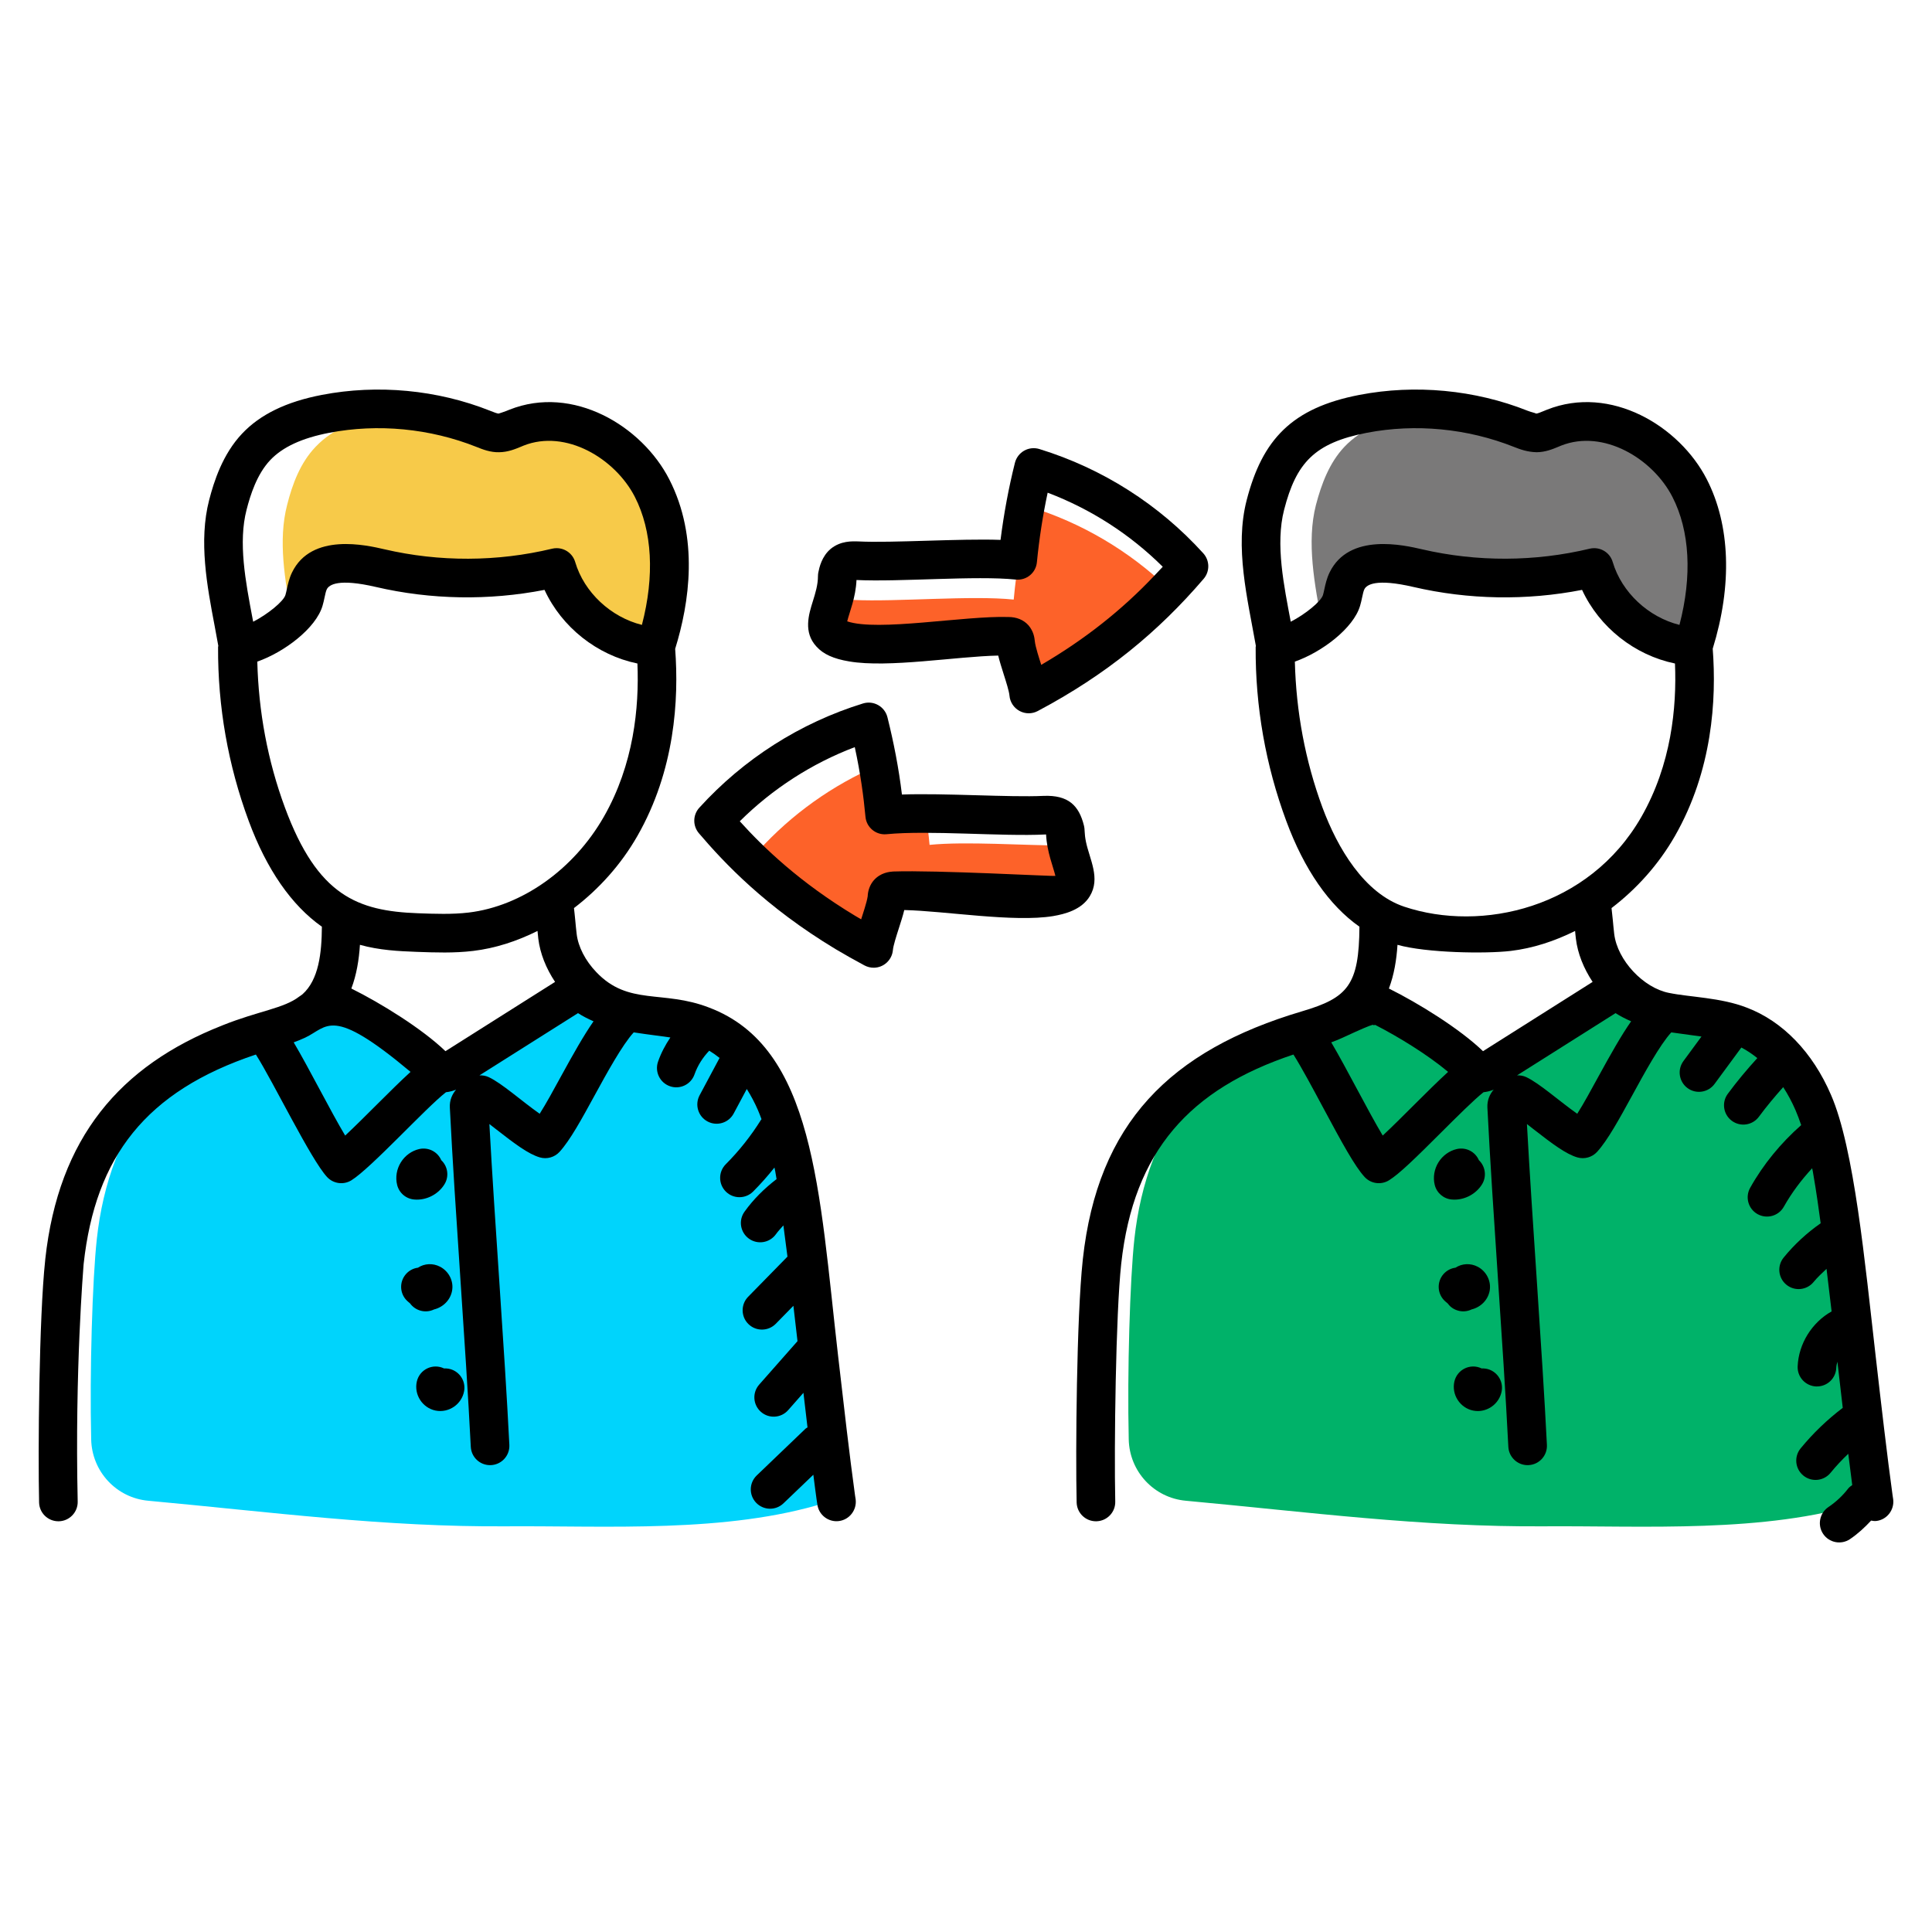
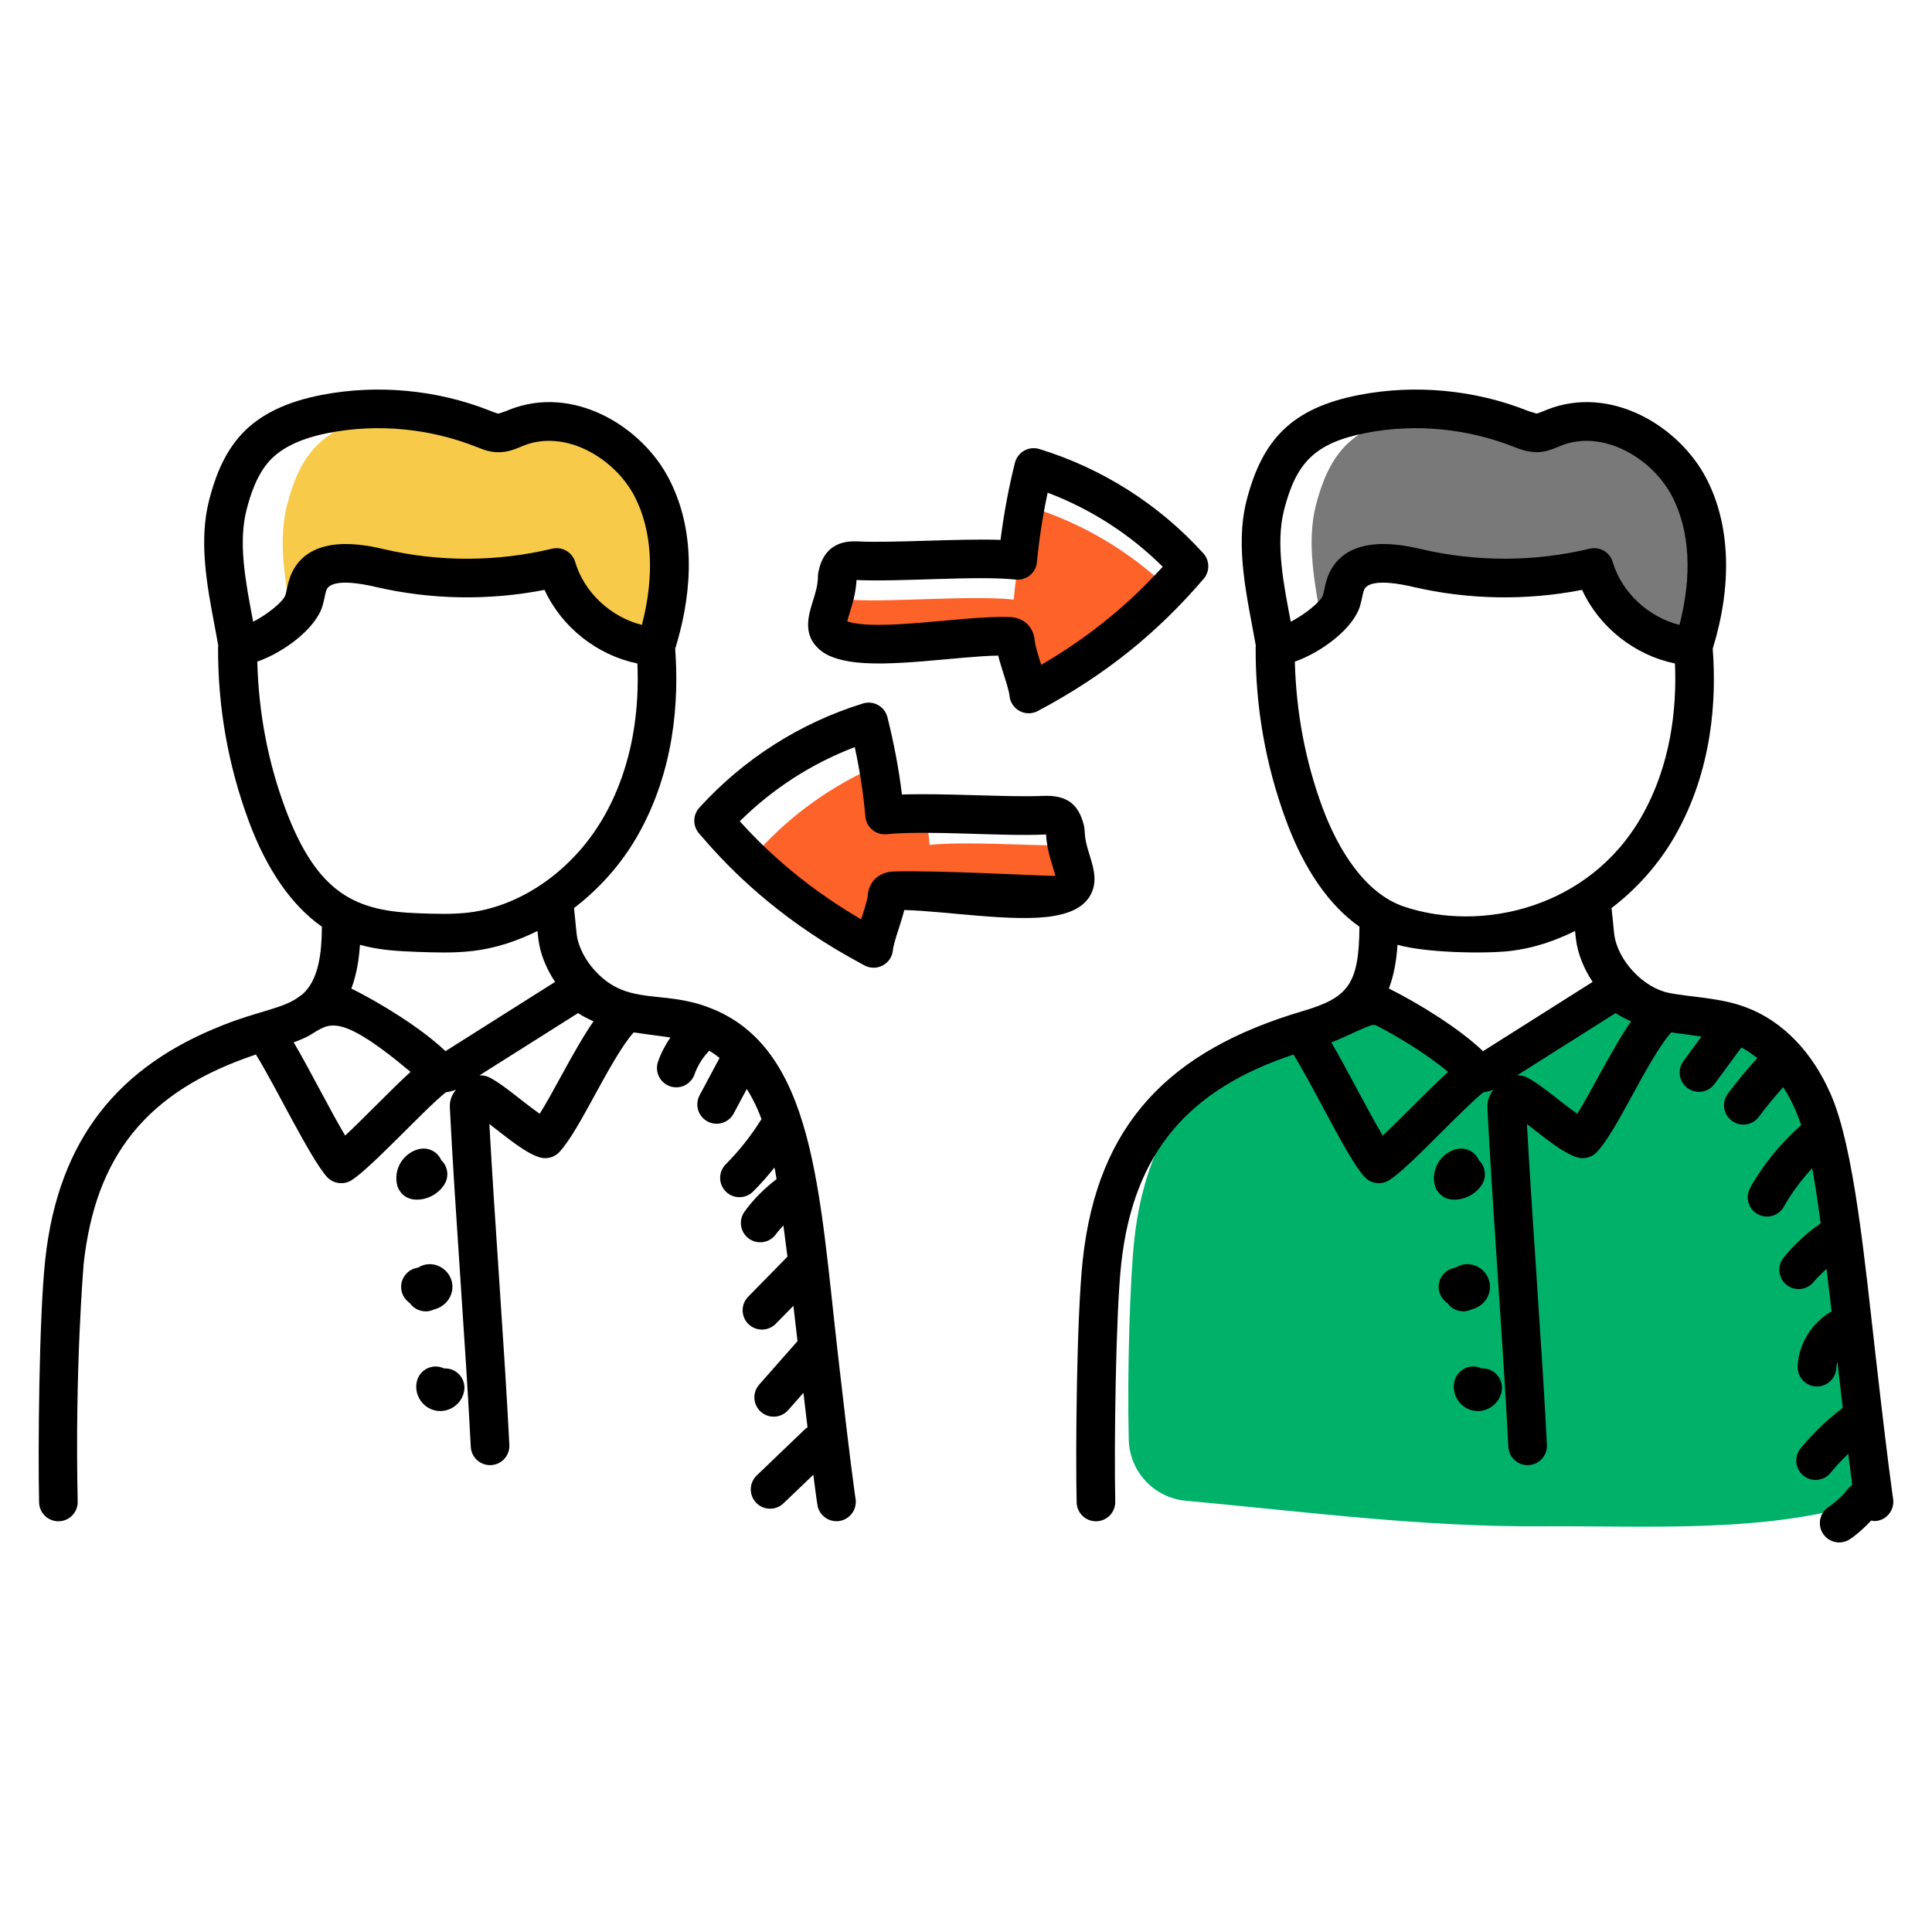
<svg xmlns="http://www.w3.org/2000/svg" width="56" height="56" viewBox="0 0 56 56" fill="none">
  <path d="M19.161 18.201C19.117 18.383 19.062 18.565 19.007 18.741C17.799 18.664 16.673 17.831 16.221 16.706C15.609 16.766 14.985 16.766 14.373 16.717C13.259 16.805 12.133 16.722 11.041 16.474C11.036 16.474 11.025 16.468 11.019 16.468C10.286 16.297 9.298 16.16 8.967 16.838C8.884 17.015 8.868 17.213 8.813 17.401C8.763 17.561 8.636 17.737 8.46 17.908C8.256 16.816 8.057 15.663 8.322 14.637C8.476 14.025 8.708 13.412 9.144 12.955C9.662 12.403 10.412 12.138 11.152 11.995C11.367 11.951 11.587 11.918 11.808 11.896C12.558 11.967 13.297 12.149 13.998 12.425C14.147 12.486 14.301 12.552 14.461 12.546C14.638 12.546 14.803 12.464 14.969 12.398C15.09 12.348 15.211 12.315 15.333 12.287C15.813 12.171 16.315 12.21 16.795 12.359C17.672 12.64 18.466 13.313 18.896 14.146C19.531 15.376 19.509 16.844 19.161 18.201Z" fill="#F7CA49" />
-   <path d="M24.211 43.438C24.117 43.488 24.016 43.531 23.911 43.562C21.064 44.444 17.593 44.221 14.688 44.241C11.152 44.268 7.783 43.82 4.3 43.5C3.372 43.418 2.663 42.65 2.643 41.722C2.596 39.772 2.678 37.078 2.807 35.908C2.979 34.336 3.509 32.761 4.558 31.579C4.78 31.33 5.018 31.104 5.275 30.897V30.893C5.654 30.581 6.071 30.308 6.508 30.074C6.511 30.07 6.515 30.07 6.519 30.07C7.167 29.723 7.861 29.45 8.566 29.244C8.679 29.209 8.793 29.177 8.906 29.142C8.91 29.142 8.913 29.142 8.917 29.138C9.034 29.103 9.147 29.068 9.26 29.025C9.292 29.014 9.323 29.006 9.35 28.99C9.389 28.979 9.424 28.963 9.463 28.947C9.506 28.928 9.553 28.908 9.596 28.885C9.643 28.904 9.693 28.928 9.748 28.955C10.664 29.404 11.889 30.18 12.474 30.784C12.536 30.846 12.602 30.913 12.692 30.928C12.793 30.948 12.891 30.889 12.977 30.835C13.183 30.706 13.417 30.558 13.671 30.398C13.698 30.417 13.729 30.429 13.764 30.437C13.866 30.456 13.963 30.398 14.049 30.343C14.77 29.887 15.827 29.22 16.779 28.62C16.806 28.6 16.833 28.585 16.86 28.565C17.227 28.951 17.695 29.236 18.175 29.329C18.366 29.369 18.557 29.392 18.748 29.419C18.759 29.419 18.771 29.423 18.783 29.423C18.943 29.443 19.107 29.462 19.266 29.485C19.356 29.497 19.45 29.509 19.539 29.524C19.629 29.54 19.719 29.556 19.808 29.575C19.984 29.614 20.159 29.661 20.331 29.727C21.321 30.102 22.047 30.987 22.464 31.958C22.569 32.199 22.655 32.445 22.733 32.699C22.76 32.792 22.788 32.89 22.811 32.983C22.838 33.081 22.862 33.174 22.881 33.272C22.924 33.463 22.963 33.658 23.002 33.853C23.025 33.985 23.045 34.114 23.068 34.247C23.111 34.508 23.15 34.769 23.185 35.03C23.521 37.397 23.879 41.039 24.211 43.438Z" fill="#00D4FC" />
  <path d="M49.203 18.328C49.165 18.465 49.126 18.603 49.082 18.741C47.863 18.664 46.732 17.82 46.291 16.684C45.634 16.761 44.978 16.772 44.322 16.728C43.24 16.799 42.148 16.711 41.094 16.468C41.045 16.457 40.995 16.446 40.946 16.435C40.234 16.281 39.351 16.204 39.042 16.838C38.96 17.015 38.943 17.213 38.888 17.401C38.822 17.621 38.601 17.875 38.32 18.096C38.105 16.948 37.867 15.718 38.143 14.637C38.303 14.025 38.535 13.412 38.965 12.955C39.484 12.403 40.234 12.138 40.979 11.995C41.232 11.945 41.486 11.907 41.745 11.884C42.54 11.945 43.329 12.133 44.073 12.425C44.222 12.486 44.377 12.552 44.537 12.546C44.713 12.546 44.879 12.464 45.044 12.398C45.116 12.37 45.188 12.342 45.265 12.326C45.745 12.182 46.247 12.193 46.732 12.326C47.664 12.574 48.519 13.269 48.972 14.146C49.628 15.415 49.578 16.932 49.203 18.328Z" fill="#7A7979" />
  <path d="M54.285 43.438C54.191 43.488 54.09 43.531 53.985 43.562C51.138 44.444 47.668 44.221 44.763 44.241C41.226 44.268 37.857 43.82 34.375 43.5C33.447 43.418 32.737 42.65 32.717 41.722C32.671 39.772 32.752 37.078 32.881 35.908C33.053 34.336 33.583 32.761 34.632 31.579C34.854 31.33 35.092 31.104 35.349 30.897V30.893C35.728 30.581 36.145 30.308 36.582 30.074C36.586 30.07 36.59 30.07 36.593 30.07C37.241 29.723 37.935 29.45 38.641 29.244C38.754 29.209 38.867 29.177 38.98 29.142C38.984 29.142 38.988 29.142 38.992 29.138C39.109 29.103 39.222 29.068 39.335 29.025C39.366 29.014 39.397 29.006 39.424 28.99C39.463 28.979 39.498 28.963 39.538 28.947C39.58 28.928 39.627 28.908 39.67 28.885C39.717 28.904 39.768 28.928 39.822 28.955C40.739 29.404 41.963 30.18 42.548 30.784C42.61 30.846 42.676 30.913 42.766 30.928C42.868 30.948 42.965 30.889 43.051 30.835C43.258 30.706 43.491 30.558 43.745 30.398C43.772 30.417 43.803 30.429 43.839 30.437C43.94 30.456 44.037 30.398 44.123 30.343C44.845 29.887 45.901 29.22 46.853 28.62C46.88 28.6 46.907 28.585 46.935 28.565C47.301 28.951 47.769 29.236 48.249 29.329C48.44 29.369 48.631 29.392 48.822 29.419C48.834 29.419 48.845 29.423 48.857 29.423C49.017 29.443 49.181 29.462 49.34 29.485C49.43 29.497 49.524 29.509 49.614 29.524C49.703 29.54 49.793 29.556 49.883 29.575C50.058 29.614 50.233 29.661 50.405 29.727C51.395 30.102 52.121 30.987 52.538 31.958C52.643 32.199 52.729 32.445 52.807 32.699C52.834 32.792 52.862 32.89 52.885 32.983C52.912 33.081 52.936 33.174 52.955 33.272C52.998 33.463 53.037 33.658 53.076 33.853C53.1 33.985 53.119 34.114 53.142 34.247C53.185 34.508 53.224 34.769 53.26 35.03C53.595 37.397 53.954 41.039 54.285 43.438Z" fill="#00B269" />
  <path d="M33.873 17.064C33.04 17.947 31.772 19.078 29.819 20.115C29.786 19.734 29.471 19.023 29.438 18.642C29.433 18.592 29.427 18.537 29.394 18.498C29.35 18.449 29.273 18.443 29.207 18.443C28.065 18.405 25.836 18.813 24.711 18.62C24.38 18.565 24.187 18.482 24.082 18.366C24.121 18.201 24.148 18.024 24.148 17.837C24.181 17.704 24.214 17.561 24.319 17.472C24.435 17.379 24.601 17.384 24.75 17.39C25.98 17.45 28.159 17.252 29.383 17.379C29.466 16.474 29.62 15.569 29.841 14.687C31.347 15.15 32.737 15.972 33.873 17.064Z" fill="#FD6229" />
  <path d="M30.436 26.001C29.305 26.188 27.082 25.785 25.935 25.819C25.869 25.824 25.797 25.83 25.753 25.879C25.72 25.918 25.709 25.973 25.709 26.023C25.67 26.398 25.356 27.115 25.323 27.49C25.036 27.336 24.76 27.181 24.501 27.027C23.298 26.133 22.515 25.278 21.985 24.66C22.945 23.601 24.137 22.752 25.45 22.189C25.538 22.663 25.598 23.143 25.643 23.623C25.979 23.59 26.393 23.579 26.834 23.579C26.878 23.882 26.917 24.186 26.944 24.489C27.976 24.384 29.68 24.506 30.927 24.511C31.093 25.3 31.556 25.808 30.436 26.001Z" fill="#FD6229" />
  <path d="M24.293 39.303C23.74 34.492 23.612 30.361 20.553 29.205C19.21 28.685 18.218 29.16 17.284 28.177C16.968 27.848 16.76 27.446 16.715 27.074C16.699 26.942 16.687 26.809 16.674 26.672C16.665 26.561 16.649 26.439 16.637 26.321C17.363 25.766 18 25.061 18.474 24.233C19.561 22.333 19.681 20.281 19.57 18.807C19.982 17.48 20.268 15.586 19.397 13.89C18.607 12.349 16.61 11.141 14.764 11.876L14.667 11.915C14.593 11.946 14.479 11.978 14.452 11.988C14.412 11.988 14.307 11.947 14.205 11.906C12.677 11.298 10.946 11.135 9.331 11.446C8.3 11.644 7.544 12.011 7.018 12.568C6.452 13.167 6.202 13.954 6.062 14.495C5.755 15.684 6.003 16.991 6.222 18.145C6.259 18.341 6.294 18.532 6.328 18.722C6.327 18.733 6.321 18.743 6.321 18.754C6.312 20.481 6.61 22.177 7.209 23.796C7.729 25.203 8.452 26.243 9.33 26.861C9.325 27.62 9.241 28.398 8.767 28.82C8.739 28.845 8.705 28.863 8.675 28.885C8.229 29.231 7.499 29.3 6.454 29.718C6.448 29.721 6.441 29.723 6.435 29.726C3.479 30.892 1.697 32.975 1.312 36.5L1.31 36.528C1.13 38.187 1.1 42.104 1.133 43.548C1.139 43.853 1.389 44.095 1.692 44.095C1.696 44.095 1.701 44.095 1.705 44.095C2.014 44.088 2.259 43.832 2.252 43.523C2.167 39.686 2.419 36.733 2.421 36.677C2.422 36.663 2.424 36.646 2.425 36.632C2.767 33.525 4.227 31.63 7.417 30.566C7.936 31.386 9.001 33.594 9.478 34.114C9.661 34.313 9.958 34.352 10.185 34.212C10.751 33.862 12.343 32.112 12.926 31.659C12.968 31.655 13.05 31.641 13.107 31.623C13.13 31.616 13.153 31.61 13.175 31.601C13.191 31.595 13.205 31.59 13.22 31.583C13.111 31.713 13.027 31.883 13.039 32.106C13.188 35.089 13.495 38.953 13.646 41.936C13.661 42.236 13.908 42.468 14.204 42.468C14.526 42.468 14.78 42.2 14.764 41.88C14.624 39.091 14.341 35.45 14.185 32.581C14.25 32.632 14.315 32.682 14.377 32.73C14.929 33.161 15.316 33.451 15.648 33.548C15.852 33.607 16.074 33.545 16.218 33.388C16.525 33.051 16.855 32.447 17.237 31.748C17.582 31.116 18.038 30.284 18.369 29.924C18.846 29.997 19.235 30.04 19.431 30.072C19.284 30.289 19.16 30.524 19.074 30.772C18.972 31.064 19.126 31.383 19.418 31.485C19.706 31.587 20.028 31.436 20.131 31.141C20.221 30.885 20.37 30.651 20.558 30.455C20.66 30.517 20.76 30.587 20.857 30.665L20.278 31.748C20.133 32.021 20.235 32.36 20.508 32.506C20.778 32.651 21.119 32.551 21.266 32.276L21.646 31.565C21.766 31.756 21.876 31.962 21.971 32.181C22.006 32.264 22.04 32.351 22.073 32.441C22.07 32.447 22.063 32.45 22.06 32.456C21.769 32.923 21.425 33.357 21.037 33.746C20.819 33.965 20.819 34.319 21.038 34.538C21.255 34.755 21.61 34.757 21.83 34.537C22.049 34.317 22.255 34.085 22.448 33.842C22.456 33.88 22.463 33.912 22.471 33.951L22.509 34.177C22.156 34.448 21.839 34.76 21.58 35.122C21.399 35.374 21.457 35.723 21.709 35.904C21.959 36.083 22.309 36.027 22.49 35.775C22.556 35.683 22.634 35.603 22.707 35.519C22.746 35.806 22.785 36.11 22.825 36.424L21.686 37.587C21.469 37.808 21.473 38.163 21.694 38.379C21.914 38.595 22.268 38.592 22.486 38.371L22.997 37.849C23.037 38.188 23.076 38.531 23.116 38.874L22.006 40.133C21.801 40.365 21.823 40.718 22.055 40.923C22.288 41.129 22.642 41.104 22.845 40.874L23.288 40.371C23.328 40.71 23.367 41.044 23.406 41.374C23.388 41.388 23.367 41.394 23.35 41.41L21.934 42.767C21.711 42.981 21.704 43.335 21.917 43.558C22.132 43.782 22.486 43.789 22.709 43.575L23.575 42.746C23.582 42.806 23.678 43.552 23.691 43.603C23.729 43.911 24.012 44.127 24.314 44.089C24.621 44.051 24.839 43.769 24.802 43.462C24.797 43.423 24.791 43.38 24.783 43.34C24.624 42.189 24.456 40.722 24.293 39.303ZM15.603 27.21C15.656 27.64 15.828 28.068 16.089 28.461L12.912 30.469C12.236 29.818 11.037 29.076 10.184 28.653C10.335 28.254 10.405 27.821 10.433 27.386C10.99 27.543 11.562 27.571 12.073 27.59C12.624 27.61 13.159 27.629 13.715 27.563C14.354 27.487 14.983 27.282 15.58 26.984C15.588 27.059 15.594 27.136 15.603 27.21ZM7.147 14.775C7.255 14.354 7.444 13.748 7.832 13.337C8.191 12.957 8.751 12.698 9.543 12.545C10.95 12.274 12.46 12.416 13.816 12.956C13.989 13.026 14.217 13.115 14.468 13.108C14.723 13.105 14.931 13.018 15.098 12.949L15.177 12.916C16.402 12.431 17.832 13.292 18.401 14.401C18.907 15.388 18.977 16.693 18.606 18.113C17.711 17.89 16.933 17.176 16.672 16.29C16.6 16.047 16.378 15.889 16.135 15.889C16.092 15.889 16.047 15.893 16.004 15.904C14.416 16.286 12.736 16.292 11.146 15.922C10.623 15.801 9.029 15.43 8.465 16.592C8.38 16.767 8.343 16.941 8.313 17.081C8.301 17.136 8.29 17.191 8.274 17.244C8.219 17.434 7.754 17.808 7.339 18.021C7.333 17.993 7.328 17.964 7.322 17.936C7.115 16.847 6.902 15.722 7.147 14.775ZM8.259 23.408C7.756 22.047 7.495 20.625 7.458 19.177C8.235 18.906 9.159 18.211 9.349 17.558C9.373 17.478 9.391 17.396 9.408 17.315C9.428 17.222 9.446 17.135 9.472 17.082C9.538 16.948 9.808 16.761 10.893 17.013C12.491 17.385 14.171 17.412 15.783 17.098C16.284 18.182 17.306 18.991 18.476 19.232C18.53 20.508 18.369 22.161 17.501 23.677C16.627 25.204 15.126 26.267 13.582 26.451C13.108 26.507 12.603 26.489 12.115 26.471C10.36 26.406 9.204 25.963 8.259 23.408ZM10.005 32.915C9.581 32.207 8.967 30.981 8.513 30.213C8.624 30.174 8.733 30.128 8.842 30.078C9.508 29.767 9.59 29.135 11.89 31.061C11.893 31.063 11.897 31.066 11.9 31.069C11.32 31.599 10.564 32.394 10.005 32.915ZM15.643 32.283C15.116 31.913 14.552 31.402 14.166 31.221C14.08 31.181 13.988 31.166 13.896 31.171L16.754 29.366C16.89 29.455 17.044 29.532 17.204 29.603C16.918 30.014 16.615 30.551 16.254 31.211C16.043 31.597 15.828 31.992 15.643 32.283Z" fill="black" />
  <path d="M12.012 34.769C12.339 34.797 12.689 34.635 12.879 34.334C13.025 34.104 12.982 33.808 12.79 33.628C12.685 33.386 12.422 33.246 12.154 33.305C11.935 33.354 11.74 33.495 11.618 33.692C11.496 33.889 11.457 34.127 11.511 34.344C11.568 34.58 11.771 34.751 12.012 34.769Z" fill="black" />
  <path d="M12.581 37.955C12.841 37.891 13.052 37.687 13.103 37.417C13.156 37.139 13.014 36.852 12.757 36.717C12.547 36.607 12.302 36.621 12.114 36.745C11.986 36.761 11.864 36.822 11.771 36.925C11.564 37.155 11.582 37.509 11.812 37.716C11.83 37.732 11.854 37.754 11.885 37.779C12.04 37.993 12.331 38.075 12.581 37.955Z" fill="black" />
  <path d="M12.998 39.672C12.956 39.665 12.914 39.663 12.872 39.665C12.541 39.507 12.161 39.697 12.082 40.044C11.995 40.423 12.244 40.809 12.625 40.886C13.013 40.963 13.387 40.7 13.453 40.32C13.507 40.016 13.303 39.725 12.998 39.672Z" fill="black" />
  <path d="M54.857 43.339C54.698 42.187 54.529 40.718 54.366 39.298C54.057 36.604 53.745 33.279 53.073 31.737C52.541 30.499 51.671 29.6 50.627 29.205C49.871 28.912 48.983 28.905 48.377 28.78C48.375 28.78 48.374 28.779 48.372 28.779C47.638 28.634 46.883 27.839 46.789 27.073C46.773 26.94 46.761 26.806 46.748 26.667C46.738 26.557 46.724 26.437 46.711 26.321C47.437 25.766 48.074 25.061 48.548 24.233C49.636 22.331 49.756 20.278 49.644 18.803C50.213 16.963 50.155 15.221 49.471 13.89C48.681 12.349 46.685 11.141 44.838 11.876L44.742 11.915C44.668 11.946 44.566 11.988 44.527 11.988C44.489 11.966 44.383 11.947 44.279 11.906C42.751 11.298 41.019 11.135 39.405 11.446C37.44 11.824 36.588 12.746 36.136 14.495C35.782 15.864 36.161 17.357 36.402 18.722C36.401 18.733 36.396 18.743 36.396 18.754C36.386 20.482 36.684 22.178 37.283 23.796C37.803 25.203 38.526 26.243 39.404 26.861C39.393 28.552 39.067 28.921 37.747 29.311C33.906 30.449 31.817 32.564 31.386 36.503L31.383 36.534C31.205 38.19 31.174 42.091 31.207 43.548C31.214 43.853 31.463 44.095 31.766 44.095C31.771 44.095 31.775 44.095 31.779 44.095C32.089 44.088 32.334 43.832 32.326 43.523C32.291 41.923 32.341 38.079 32.499 36.632C32.859 33.357 34.494 31.565 37.491 30.566C37.727 30.94 38.06 31.561 38.341 32.086C38.907 33.143 39.271 33.807 39.553 34.114C39.735 34.313 40.032 34.352 40.26 34.212C40.562 34.025 41.033 33.563 41.773 32.825C42.209 32.39 42.739 31.862 43 31.659C43.024 31.657 43.045 31.653 43.068 31.649C43.108 31.642 43.146 31.634 43.183 31.623C43.204 31.616 43.225 31.61 43.245 31.603C43.262 31.596 43.279 31.59 43.295 31.583C43.186 31.712 43.102 31.883 43.113 32.106C43.261 35.059 43.57 38.963 43.72 41.936C43.735 42.235 43.982 42.468 44.278 42.468C44.288 42.468 44.297 42.468 44.307 42.467C44.616 42.452 44.854 42.189 44.838 41.88C44.701 39.145 44.415 35.439 44.259 32.581C44.325 32.632 44.39 32.683 44.451 32.731C45.003 33.161 45.39 33.451 45.721 33.548C45.926 33.607 46.148 33.545 46.292 33.388C46.599 33.051 46.929 32.447 47.312 31.748C47.657 31.116 48.112 30.284 48.443 29.924C48.511 29.935 49.262 30.037 49.318 30.045L48.795 30.756C48.612 31.005 48.665 31.355 48.914 31.539C49.162 31.721 49.513 31.669 49.697 31.419L50.474 30.363C50.634 30.446 50.788 30.55 50.937 30.669C50.634 31.001 50.345 31.347 50.081 31.705C49.897 31.953 49.95 32.304 50.199 32.488C50.45 32.672 50.799 32.617 50.982 32.37C51.201 32.074 51.44 31.788 51.687 31.511C51.821 31.717 51.941 31.941 52.045 32.181C52.102 32.313 52.156 32.458 52.208 32.612C51.621 33.129 51.109 33.749 50.729 34.43C50.578 34.7 50.674 35.041 50.944 35.192C51.216 35.343 51.556 35.245 51.706 34.976C51.931 34.576 52.211 34.202 52.526 33.863C52.532 33.892 52.539 33.922 52.545 33.951C52.596 34.266 52.626 34.377 52.773 35.457C52.372 35.737 52.012 36.069 51.701 36.45C51.505 36.689 51.54 37.042 51.779 37.238C52.019 37.435 52.372 37.398 52.567 37.16C52.681 37.021 52.813 36.901 52.943 36.778C52.992 37.178 53.041 37.592 53.09 38.012C52.519 38.332 52.134 38.949 52.106 39.603C52.092 39.912 52.332 40.173 52.641 40.187C52.966 40.197 53.212 39.948 53.225 39.652C53.227 39.59 53.241 39.529 53.258 39.47C53.31 39.916 53.361 40.363 53.413 40.807C52.962 41.15 52.551 41.544 52.192 41.982C51.996 42.221 52.031 42.574 52.271 42.77C52.511 42.967 52.864 42.929 53.059 42.691C53.218 42.496 53.391 42.312 53.573 42.139C53.612 42.454 53.65 42.755 53.688 43.045C53.646 43.075 53.602 43.105 53.569 43.148C53.407 43.357 53.215 43.537 52.997 43.683C52.741 43.856 52.672 44.204 52.845 44.461C53.016 44.716 53.364 44.786 53.622 44.613C53.849 44.46 54.049 44.275 54.235 44.075C54.285 44.083 54.335 44.093 54.388 44.086C54.695 44.049 54.913 43.765 54.875 43.459C54.871 43.42 54.865 43.379 54.857 43.339ZM45.678 27.21C45.73 27.64 45.903 28.068 46.163 28.461L42.986 30.469C42.309 29.817 41.109 29.075 40.258 28.653C40.409 28.253 40.479 27.821 40.507 27.386C41.344 27.622 43.064 27.649 43.789 27.563C44.428 27.487 45.057 27.282 45.655 26.984C45.662 27.059 45.668 27.136 45.678 27.21ZM37.221 14.775C37.57 13.421 38.097 12.838 39.617 12.545C41.024 12.274 42.533 12.416 43.891 12.957C44.064 13.026 44.279 13.103 44.542 13.108C44.798 13.105 45.005 13.018 45.172 12.949L45.251 12.916C46.474 12.432 47.905 13.291 48.475 14.401C48.982 15.388 49.051 16.693 48.68 18.113C47.785 17.89 47.008 17.176 46.745 16.29C46.674 16.047 46.452 15.889 46.209 15.889C46.166 15.889 46.121 15.893 46.078 15.904C44.49 16.285 42.811 16.291 41.22 15.922C40.697 15.801 39.104 15.43 38.539 16.593C38.454 16.767 38.417 16.941 38.387 17.08C38.375 17.135 38.364 17.19 38.348 17.244C38.293 17.434 37.828 17.808 37.413 18.021C37.221 16.995 36.961 15.78 37.221 14.775ZM38.333 23.408C37.83 22.047 37.569 20.625 37.532 19.177C38.309 18.906 39.233 18.211 39.423 17.558C39.447 17.478 39.465 17.397 39.482 17.315C39.502 17.222 39.521 17.134 39.546 17.082C39.611 16.948 39.883 16.761 40.967 17.013C42.566 17.385 44.246 17.413 45.857 17.098C46.358 18.182 47.38 18.991 48.55 19.232C48.604 20.508 48.443 22.161 47.576 23.677C46.057 26.33 42.94 27.029 40.703 26.281C39.538 25.892 38.765 24.574 38.333 23.408ZM40.079 32.915C39.651 32.2 39.038 30.977 38.587 30.213C38.697 30.174 38.805 30.129 38.913 30.08C40.1 29.529 39.702 29.768 39.858 29.706C40.531 30.049 41.38 30.572 41.963 31.06C41.967 31.063 41.971 31.066 41.974 31.069C41.387 31.606 40.638 32.395 40.079 32.915ZM45.717 32.283C45.194 31.915 44.625 31.402 44.24 31.221C44.154 31.181 44.062 31.166 43.971 31.171L46.828 29.366C46.965 29.455 47.118 29.532 47.279 29.603C46.992 30.014 46.689 30.551 46.328 31.21C46.117 31.597 45.902 31.992 45.717 32.283Z" fill="black" />
  <path d="M42.087 34.769C42.11 34.771 42.133 34.772 42.156 34.772C42.475 34.772 42.782 34.605 42.954 34.334C43.099 34.104 43.056 33.808 42.866 33.628C42.761 33.386 42.498 33.245 42.229 33.305C42.011 33.354 41.815 33.495 41.693 33.692C41.572 33.889 41.532 34.126 41.586 34.344C41.644 34.58 41.846 34.751 42.087 34.769Z" fill="black" />
  <path d="M42.656 37.954C42.916 37.89 43.126 37.687 43.178 37.417C43.23 37.139 43.088 36.852 42.832 36.717C42.622 36.607 42.377 36.621 42.188 36.745C42.06 36.761 41.938 36.822 41.844 36.926C41.638 37.156 41.657 37.51 41.887 37.717C41.905 37.733 41.93 37.755 41.96 37.779C42.027 37.872 42.124 37.946 42.243 37.983C42.385 38.029 42.53 38.015 42.656 37.954Z" fill="black" />
  <path d="M43.07 39.672C43.028 39.665 42.988 39.663 42.946 39.665C42.621 39.507 42.236 39.694 42.156 40.044C42.114 40.225 42.149 40.42 42.252 40.578C42.354 40.737 42.517 40.85 42.699 40.886C42.744 40.895 42.789 40.9 42.834 40.9C42.974 40.9 43.114 40.857 43.232 40.776C43.389 40.669 43.496 40.502 43.528 40.319C43.58 40.014 43.375 39.724 43.07 39.672Z" fill="black" />
  <path d="M24.616 19.172C25.749 19.366 27.723 19.026 28.934 19.002C28.975 19.174 29.034 19.358 29.094 19.548C29.163 19.765 29.249 20.035 29.26 20.163C29.276 20.351 29.386 20.517 29.551 20.607C29.634 20.652 29.726 20.675 29.818 20.675C29.908 20.675 29.999 20.653 30.081 20.609C32.065 19.556 33.568 18.318 34.888 16.778C35.072 16.564 35.067 16.247 34.878 16.038C33.597 14.623 31.954 13.578 30.126 13.015C29.979 12.971 29.82 12.987 29.686 13.063C29.552 13.139 29.456 13.266 29.418 13.415C29.236 14.142 29.097 14.891 29.001 15.649C27.854 15.606 25.845 15.742 24.891 15.694C24.695 15.687 24.367 15.674 24.079 15.908C23.816 16.13 23.749 16.45 23.721 16.586C23.713 16.623 23.709 16.662 23.709 16.7C23.709 16.954 23.633 17.195 23.561 17.427C23.442 17.806 23.279 18.326 23.666 18.742C23.866 18.963 24.16 19.096 24.616 19.172ZM24.826 16.812C26.091 16.872 28.291 16.679 29.44 16.799C29.752 16.831 30.026 16.605 30.055 16.297C30.122 15.616 30.226 14.941 30.367 14.281C31.618 14.755 32.756 15.487 33.703 16.428C33.629 16.509 33.55 16.593 33.465 16.68C32.519 17.683 31.44 18.535 30.181 19.271C30.126 19.097 30.009 18.744 29.994 18.578C29.984 18.489 29.964 18.304 29.811 18.125C29.668 17.965 29.465 17.884 29.227 17.884C29.226 17.884 29.225 17.884 29.225 17.884C27.95 17.844 25.444 18.311 24.557 18.01C24.622 17.739 24.803 17.33 24.826 16.812Z" fill="black" />
  <path d="M31.586 25.981C31.907 25.457 31.584 24.913 31.477 24.401C31.424 24.138 31.452 24.063 31.418 23.927C31.273 23.345 30.963 23.041 30.249 23.069C29.276 23.116 27.37 22.985 26.143 23.03C26.051 22.265 25.905 21.52 25.723 20.79C25.645 20.478 25.321 20.296 25.015 20.39C23.197 20.951 21.556 21.996 20.27 23.412C20.08 23.62 20.075 23.937 20.258 24.152C20.988 25.009 22.192 26.289 24.215 27.508C24.48 27.666 24.763 27.825 25.057 27.983C25.14 28.027 25.232 28.05 25.323 28.05C25.613 28.05 25.855 27.828 25.881 27.54C25.892 27.411 25.98 27.136 26.051 26.915C26.111 26.727 26.17 26.546 26.211 26.378C27.392 26.404 29.39 26.741 30.528 26.553C30.529 26.553 30.53 26.552 30.532 26.552C30.87 26.494 31.347 26.371 31.586 25.981ZM25.887 25.261C25.78 25.27 25.528 25.29 25.328 25.515C25.219 25.642 25.158 25.803 25.15 25.982C25.127 26.15 24.998 26.526 24.961 26.647C24.903 26.614 24.846 26.58 24.79 26.547C23.189 25.583 22.139 24.576 21.443 23.805C22.394 22.862 23.53 22.129 24.776 21.656C24.943 22.424 25.032 23.093 25.086 23.674C25.114 23.987 25.393 24.211 25.698 24.18C26.922 24.06 29.046 24.25 30.297 24.188C30.305 24.188 30.313 24.188 30.321 24.188C30.347 24.701 30.53 25.126 30.591 25.388C30.542 25.406 27.153 25.217 25.887 25.261Z" fill="black" />
</svg>